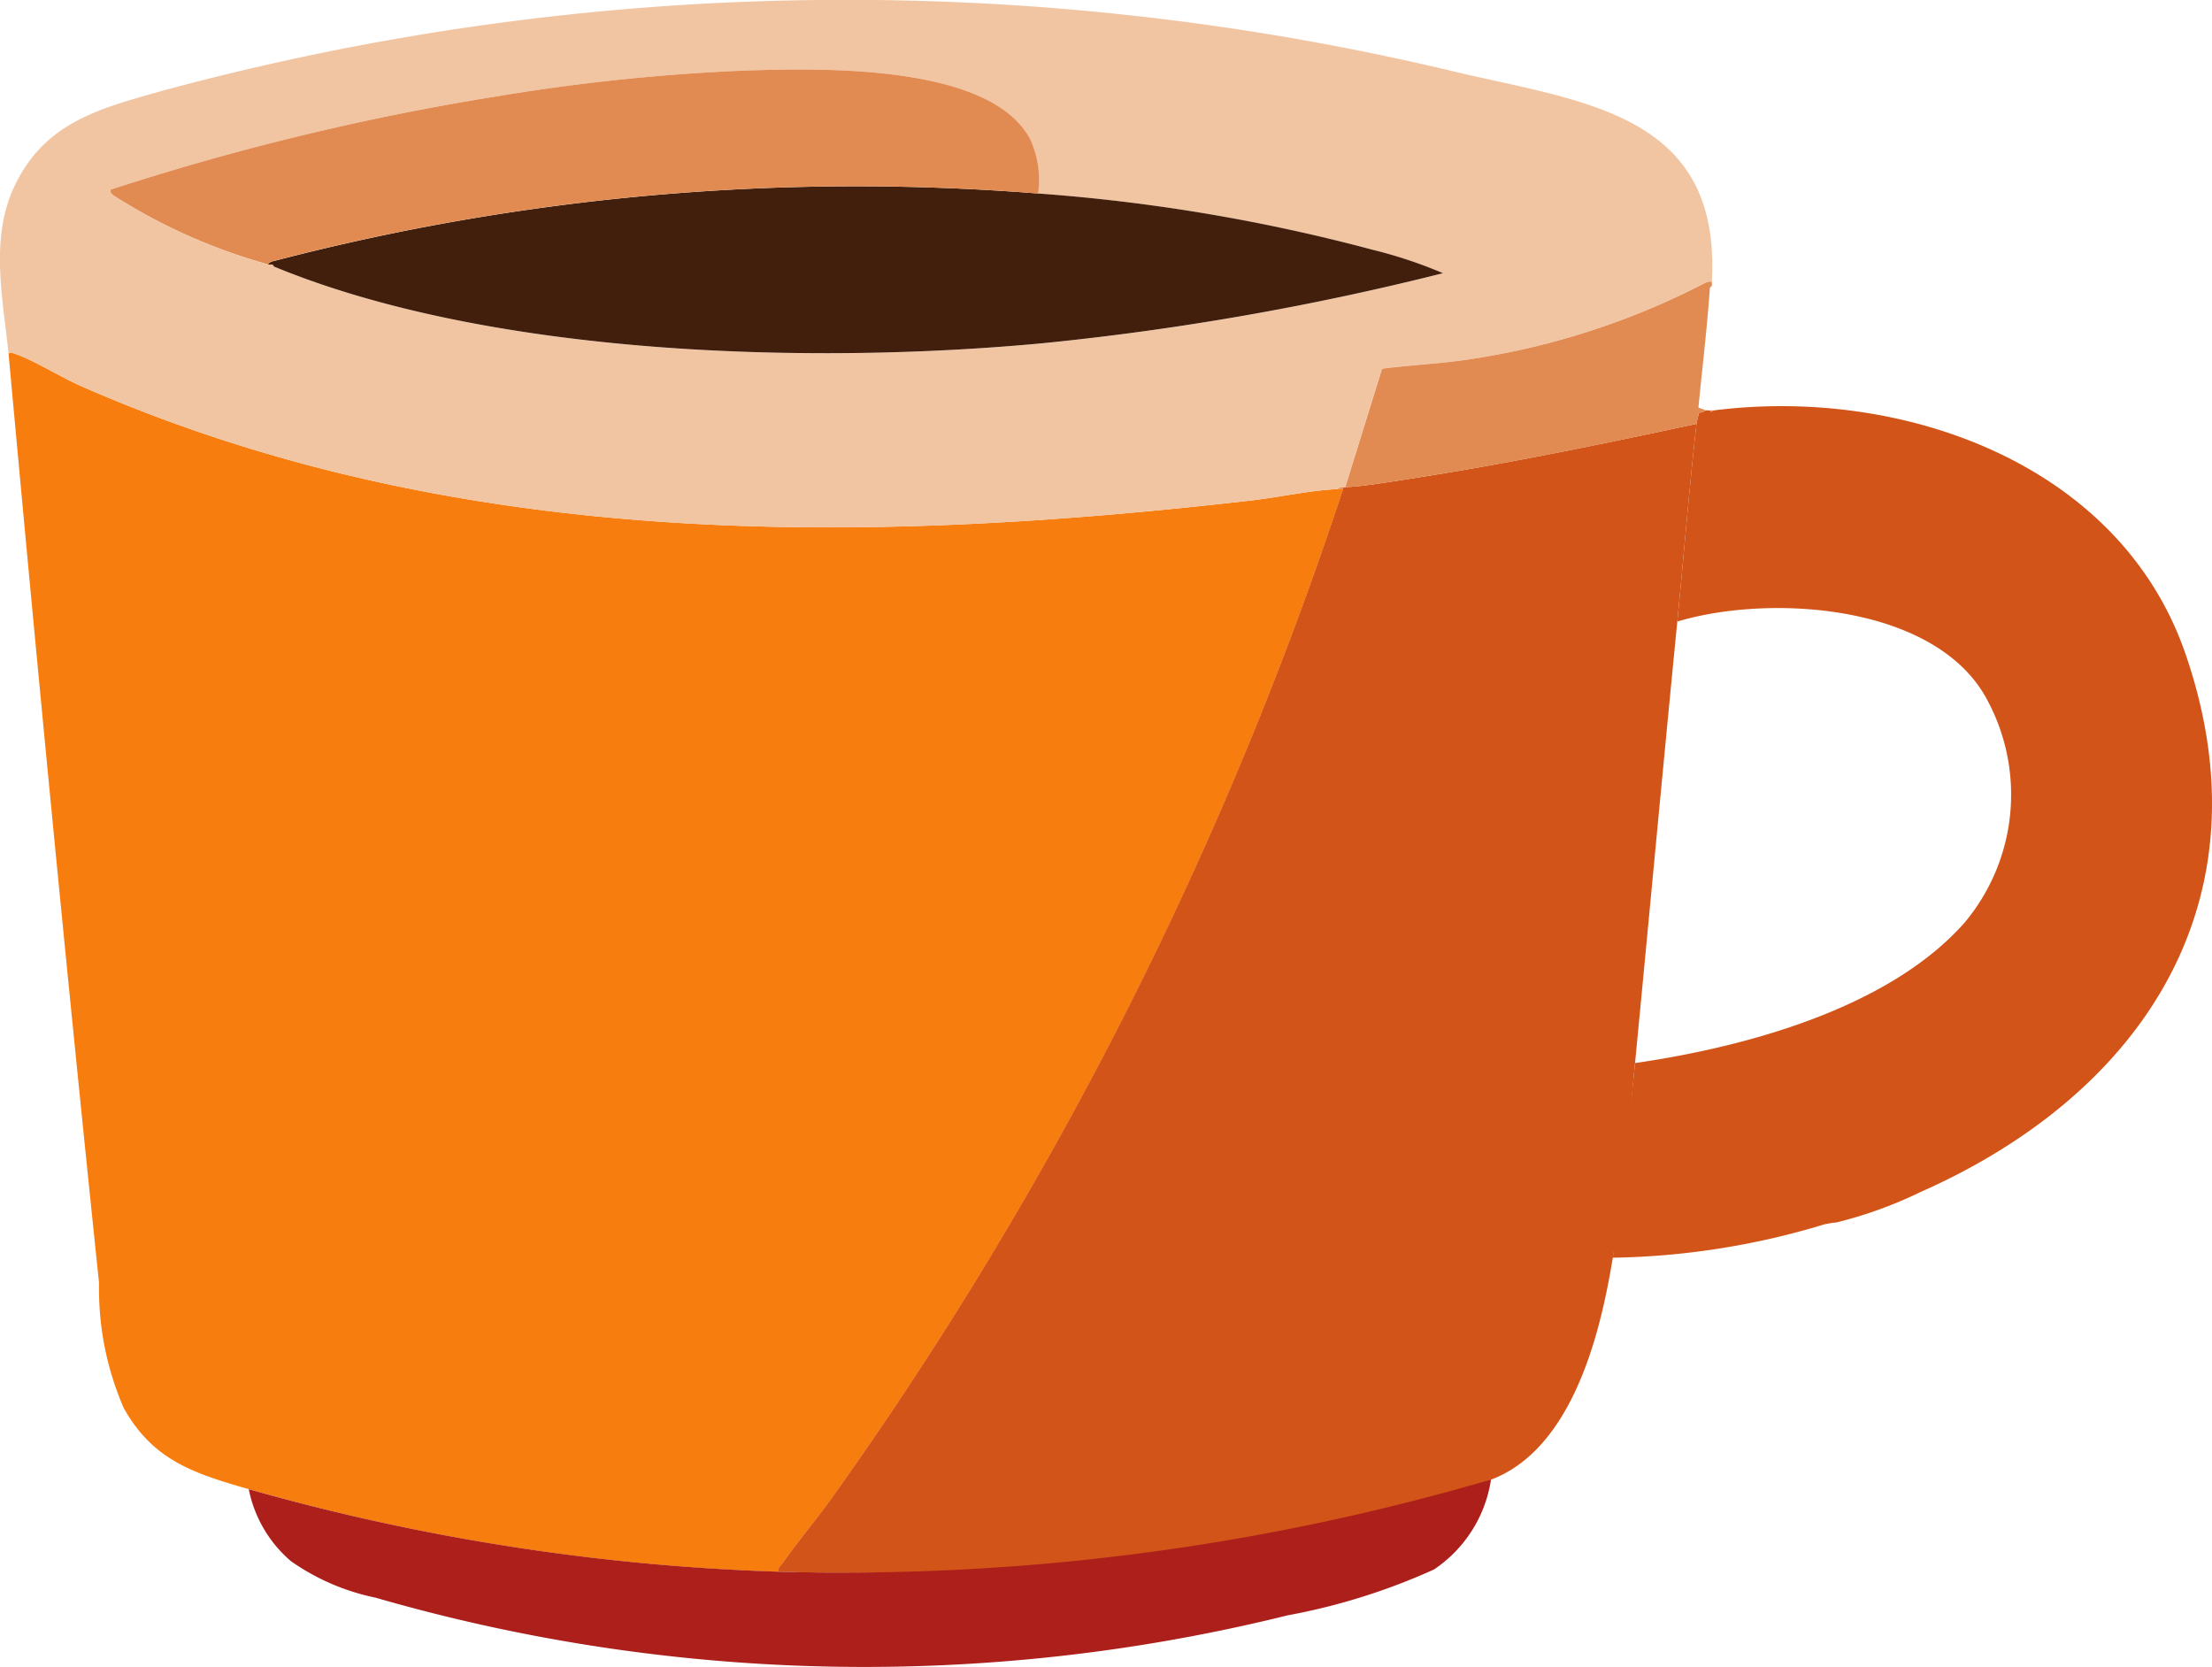
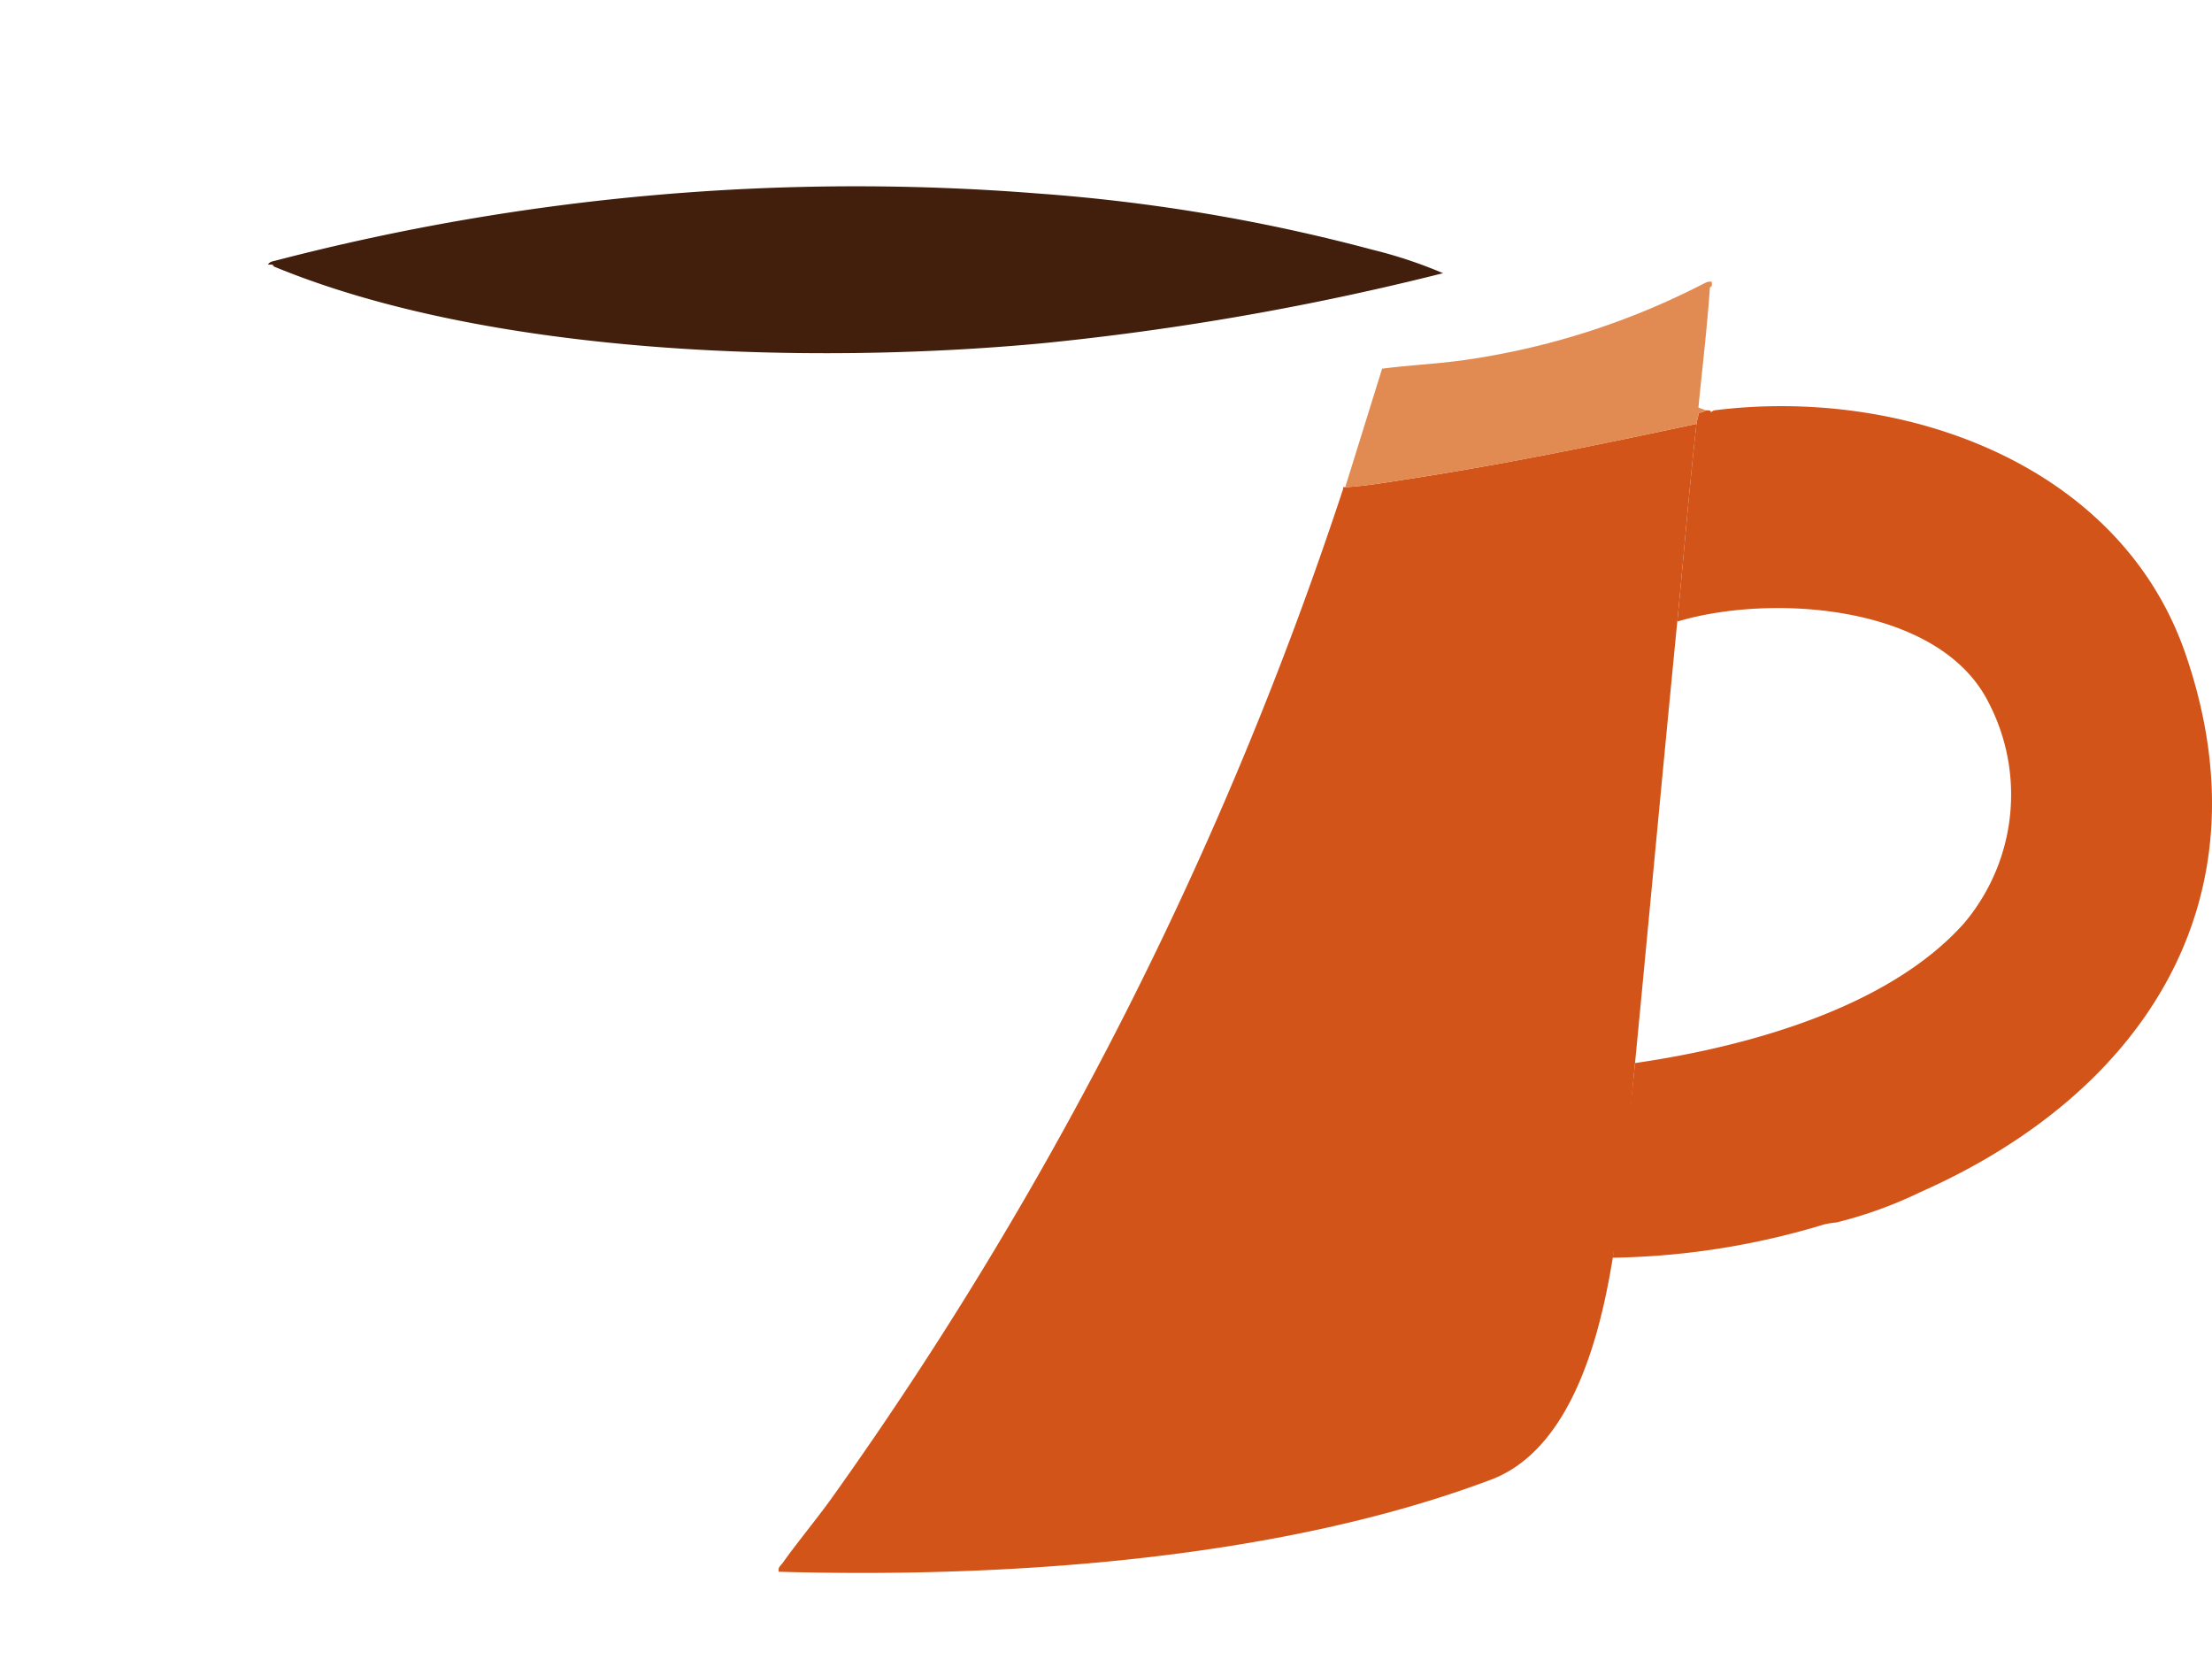
<svg xmlns="http://www.w3.org/2000/svg" id="Group_2811" data-name="Group 2811" width="63.538" height="47.877" viewBox="0 0 63.538 47.877">
  <defs>
    <clipPath id="clip-path">
      <rect id="Rectangle_849" data-name="Rectangle 849" width="63.538" height="47.877" fill="none" />
    </clipPath>
  </defs>
  <g id="Group_2174" data-name="Group 2174" transform="translate(0 0)" clip-path="url(#clip-path)">
-     <path id="Path_11808" data-name="Path 11808" d="M30.136,7.208l-.075.049-.034-.049c.033-.007.074,0,.11,0" transform="translate(19.09 4.581)" fill="#e18b52" />
    <path id="Path_11809" data-name="Path 11809" d="M30.026,5.072l.056-.056c0,.038-.056.052-.056.056" transform="translate(19.09 3.189)" fill="#f2c5a2" />
-     <path id="Path_11810" data-name="Path 11810" d="M38.319,10.113c.056,0,.11,0,.165,0a108,108,0,0,1-14.7,29c-.451.625-.952,1.222-1.4,1.85-.057.082-.136.118-.11.249A62.922,62.922,0,0,1,7.05,38.839c-1.561-.45-2.751-.82-3.594-2.334a8.6,8.6,0,0,1-.708-3.592C1.823,24.057.966,15.16.157,6.308c-.025-.162.062-.119.167-.085.548.182,1.314.669,1.891.923,10.672,4.69,22.238,4.6,33.645,3.291.788-.09,1.685-.291,2.46-.324" transform="translate(0.097 3.936)" fill="#f77d0e" />
    <path id="Path_11811" data-name="Path 11811" d="M40.038,7.443c-.211,1.884-.366,3.792-.551,5.679-.415,4.225-.806,8.455-1.214,12.681-.149,1.543-.278,3.09-.442,4.633-.2,0-.4,6.09-3.694,7.333-6.1,2.3-13.95,2.832-20.46,2.645-.028-.131.051-.167.11-.249.448-.628.949-1.225,1.4-1.85a108.093,108.093,0,0,0,14.7-29V9.262c.018,0,.036,0,.054,0,.577-.031,1.209-.141,1.783-.229,2.789-.427,5.555-1,8.31-1.59" transform="translate(8.692 4.732)" fill="#d25419" />
    <path id="Path_11812" data-name="Path 11812" d="M34.75,30.578a2.941,2.941,0,0,0-.357.057,21.989,21.989,0,0,1-6.072.957c.164-1.541.489-4.047.638-5.591,3.15-.456,7.274-1.562,9.458-4.024a5.727,5.727,0,0,0,.682-6.362c-1.433-2.8-6.258-3.1-8.926-2.295.185-1.888.339-3.795.551-5.679.011-.1.057-.214.064-.322.082.011.162-.052.211-.064s.077.007.111,0l.034.049.075-.049c5.39-.69,11.663,1.51,13.551,6.991,2.439,7.08-1.21,12.623-7.611,15.46a12.32,12.32,0,0,1-2.409.872" transform="translate(18.006 4.534)" fill="#d25419" />
-     <path id="Path_11813" data-name="Path 11813" d="M49.171,8.094c-.124-.028-.188.029-.283.075a21.625,21.625,0,0,1-6.867,2.179c-.772.106-1.557.137-2.323.24l-1.062,3.406c-.018,0-.036,0-.054,0-.064,0-.119,0-.167.056-.775.031-1.672.232-2.46.324-11.4,1.314-22.973,1.4-33.643-3.291-.577-.255-1.345-.741-1.891-.923-.106-.036-.193-.079-.168.085C.1,8.62-.317,6.869.429,5.319,1.306,3.5,2.881,3.113,4.665,2.607A75.12,75.12,0,0,1,41.959,2.1c3.671.849,7.482,1.233,7.212,5.993M29.814,5.558a2.775,2.775,0,0,0-.229-1.564C28.43,1.821,23.526,1.961,21.4,2.027a57.7,57.7,0,0,0-7.1.736A73.082,73.082,0,0,0,3.177,5.449c-.021.093.031.111.083.164A16.352,16.352,0,0,0,7.7,7.6c.033.007.075,0,.11,0a.164.164,0,0,0,.056.056c6.222,2.573,15.438,2.83,22.086,2.205a79.161,79.161,0,0,0,11.5-2.012,13.2,13.2,0,0,0-2.027-.674,51.588,51.588,0,0,0-9.609-1.615" transform="translate(0 0)" fill="#f2c5a2" />
    <path id="Path_11814" data-name="Path 11814" d="M34.154,4.951c0,.036,0,.074,0,.11l-.056.056c-.079,1.152-.219,2.3-.33,3.447l.221.082c-.051.011-.129.075-.211.064-.007.108-.052.218-.065.322-2.755.594-5.519,1.163-8.308,1.59-.576.088-1.207.2-1.783.231l1.06-3.406c.766-.1,1.551-.136,2.323-.242a21.609,21.609,0,0,0,6.867-2.177c.1-.046.159-.1.283-.075" transform="translate(15.018 3.143)" fill="#e18b52" />
-     <path id="Path_11815" data-name="Path 11815" d="M23.651,8.555v.056c-.057,0-.113,0-.165,0,.046-.054.1-.051.165-.056" transform="translate(14.932 5.439)" fill="#e18b52" />
+     <path id="Path_11815" data-name="Path 11815" d="M23.651,8.555v.056" transform="translate(14.932 5.439)" fill="#e18b52" />
    <path id="Path_11816" data-name="Path 11816" d="M26.821,3.475A51.588,51.588,0,0,1,36.43,5.09a13.2,13.2,0,0,1,2.027.674,79.161,79.161,0,0,1-11.5,2.012c-6.648.625-15.864.368-22.086-2.205a.077.077,0,0,0-.056-.056c-.034,0-.077.007-.11,0,.054-.09.152-.093.24-.118A66.158,66.158,0,0,1,26.821,3.475" transform="translate(2.993 2.083)" fill="#421f0d" />
-     <path id="Path_11817" data-name="Path 11817" d="M28.581,4.782A66.158,66.158,0,0,0,6.707,6.7c-.088.025-.186.028-.24.118A16.352,16.352,0,0,1,2.027,4.836c-.052-.052-.1-.07-.083-.164A73.082,73.082,0,0,1,13.072,1.986a57.7,57.7,0,0,1,7.1-.736c2.125-.065,7.029-.206,8.184,1.968a2.775,2.775,0,0,1,.229,1.564" transform="translate(1.233 0.776)" fill="#e18b52" />
    <path id="Path_11818" data-name="Path 11818" d="M4.83,4.7a.151.151,0,0,1-.056-.056A.082.082,0,0,1,4.83,4.7" transform="translate(3.035 2.953)" fill="#e18b52" />
-     <path id="Path_11819" data-name="Path 11819" d="M40.05,25.981a3.793,3.793,0,0,1-1.636,2.581,18.11,18.11,0,0,1-4.2,1.317,50.569,50.569,0,0,1-26.207-.507,6.493,6.493,0,0,1-2.427-1.047,3.652,3.652,0,0,1-1.212-2.068,63.082,63.082,0,0,0,15.221,2.37,66.1,66.1,0,0,0,20.46-2.647" transform="translate(2.778 16.518)" fill="#ac1f1b" />
  </g>
</svg>